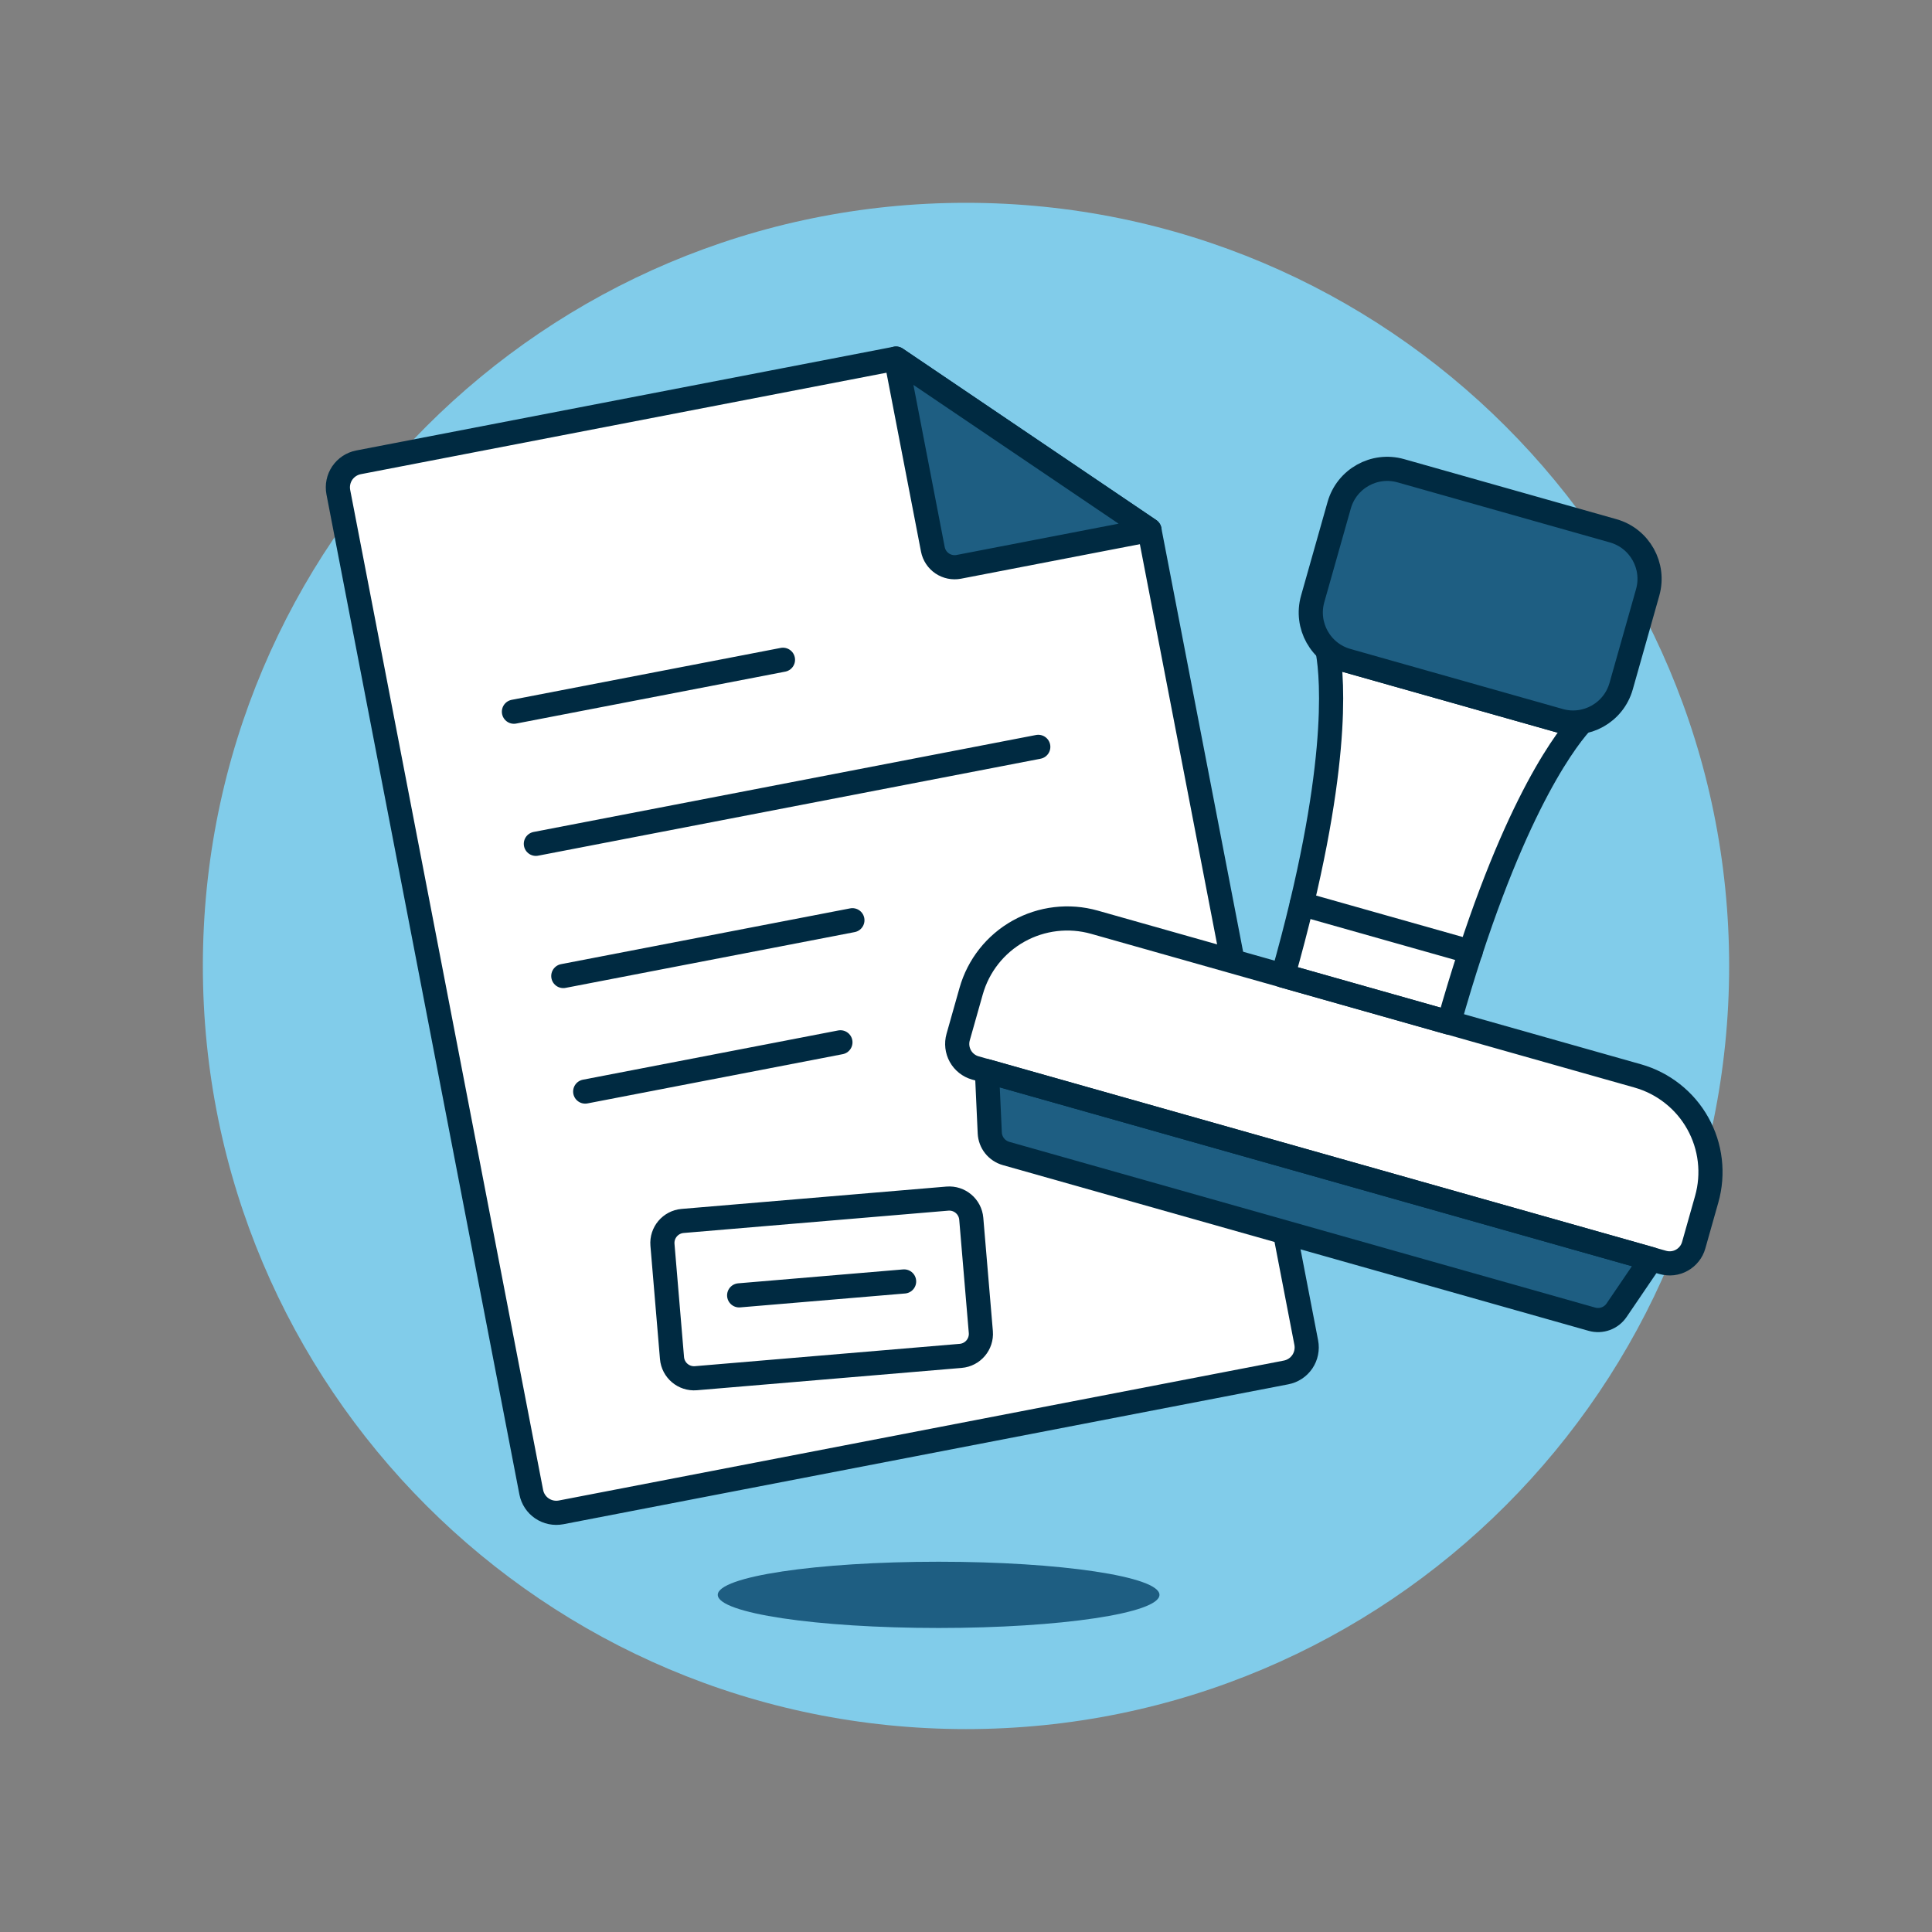
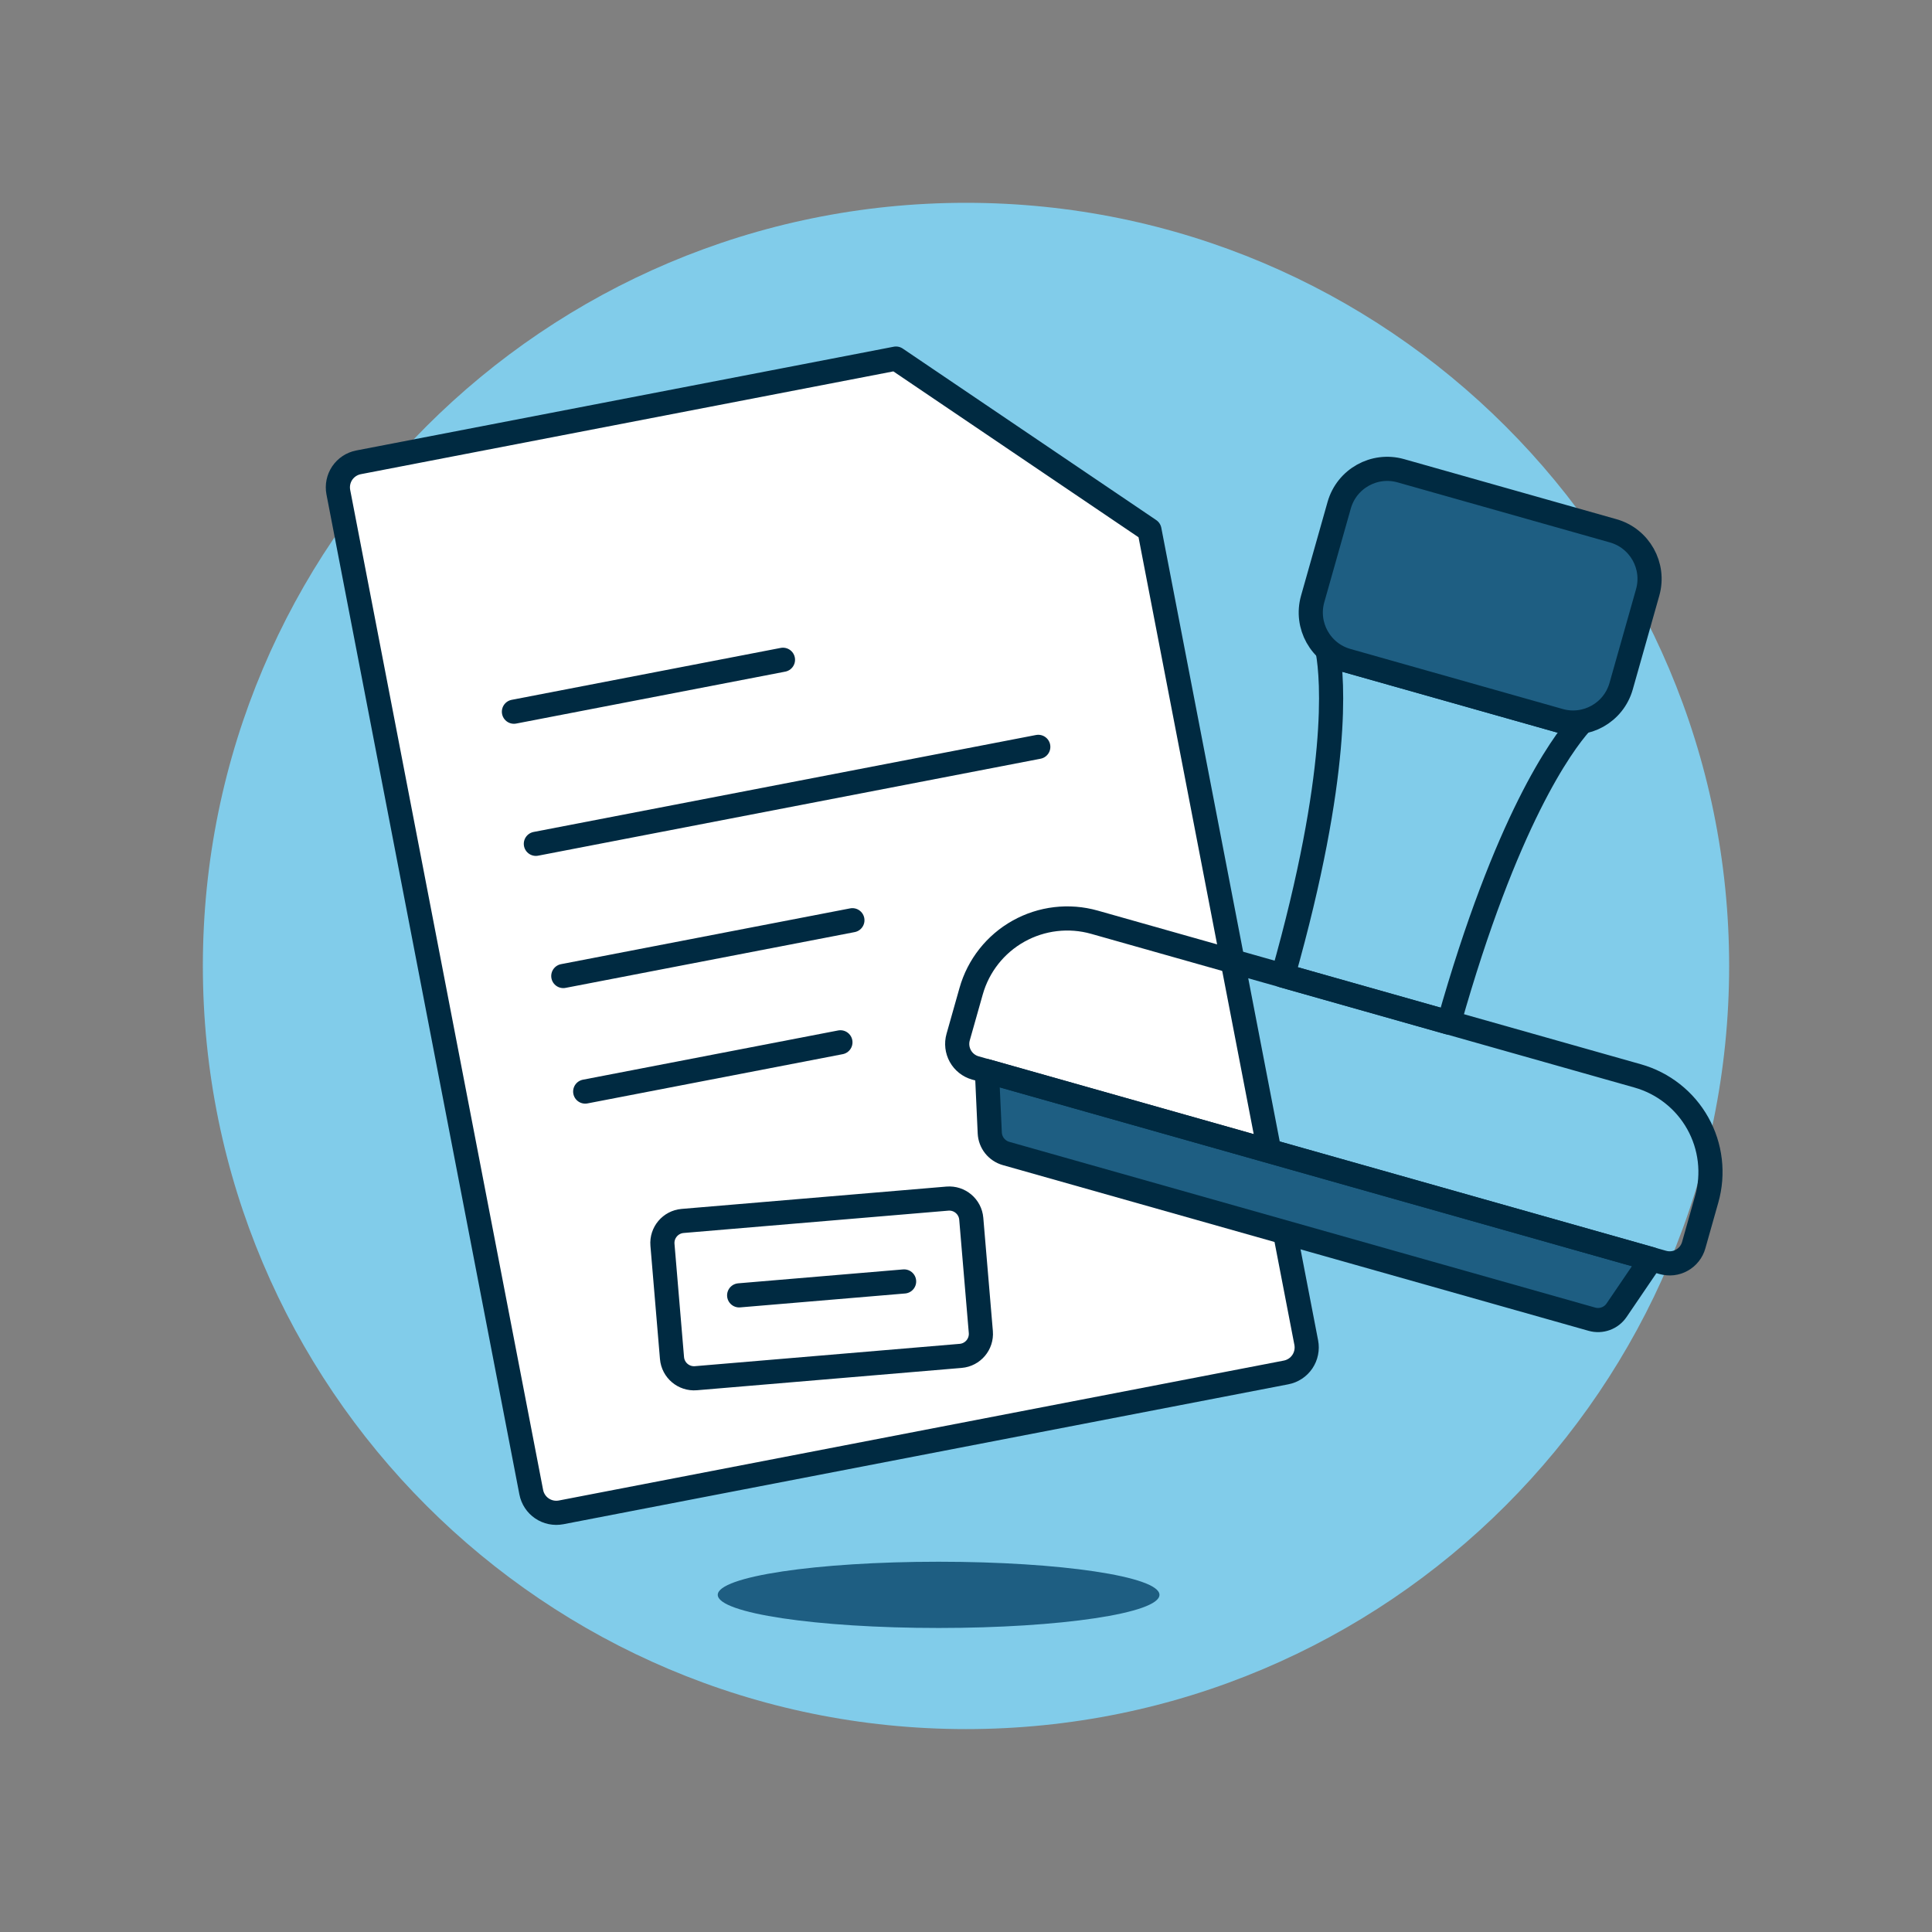
<svg xmlns="http://www.w3.org/2000/svg" width="80" height="80" viewBox="0 0 80 80" fill="none">
  <rect x="0" y="0" width="80" height="80" fill="#808080" stroke="none" />
  <path d="M40 71.598C57.452 71.598 71.6 57.451 71.6 39.998C71.6 22.546 57.452 8.398 40 8.398C22.548 8.398 8.4 22.546 8.4 39.998C8.4 57.451 22.548 71.598 40 71.598Z" fill="#81CCEA" />
  <path d="M38.866 67.411C43.916 67.411 48.011 66.797 48.011 66.039C48.011 65.282 43.916 64.668 38.866 64.668C33.815 64.668 29.721 65.282 29.721 66.039C29.721 66.797 33.815 67.411 38.866 67.411Z" fill="#1E5E82" />
  <path d="M21.998 61.788C22.051 62.062 22.211 62.305 22.442 62.461C22.674 62.618 22.958 62.676 23.233 62.624L53.253 56.83C53.389 56.804 53.518 56.751 53.634 56.675C53.75 56.599 53.849 56.5 53.927 56.386C54.004 56.271 54.059 56.142 54.086 56.007C54.114 55.871 54.115 55.731 54.089 55.595L47.596 21.949L37.101 14.848L14.842 19.145C14.569 19.199 14.328 19.358 14.171 19.589C14.015 19.82 13.957 20.104 14.009 20.378L21.998 61.788Z" fill="white" stroke="#002A41" stroke-linecap="round" stroke-linejoin="round" />
-   <path d="M47.599 21.947L39.699 23.472C39.461 23.517 39.215 23.466 39.014 23.331C38.813 23.195 38.674 22.985 38.628 22.748L37.103 14.848L47.599 21.947Z" fill="#1E5E82" stroke="#002A41" stroke-linecap="round" stroke-linejoin="round" />
  <path d="M21.281 29.47L32.421 27.32" stroke="#002A41" stroke-linecap="round" stroke-linejoin="round" />
  <path d="M22.189 34.941L42.993 30.926" stroke="#002A41" stroke-linecap="round" stroke-linejoin="round" />
  <path d="M23.325 40.415L35.296 38.105" stroke="#002A41" stroke-linecap="round" stroke-linejoin="round" />
  <path d="M24.232 45.199L34.8 43.16" stroke="#002A41" stroke-linecap="round" stroke-linejoin="round" />
  <path d="M39.23 49.632L28.266 50.557C27.762 50.6 27.389 51.042 27.431 51.546L27.826 56.234C27.869 56.738 28.312 57.111 28.815 57.069L39.779 56.144C40.283 56.102 40.656 55.659 40.614 55.156L40.218 50.467C40.176 49.963 39.733 49.59 39.23 49.632Z" stroke="#002A41" stroke-linecap="round" stroke-linejoin="round" />
  <path d="M30.607 53.638L37.437 53.062" stroke="#002A41" stroke-linecap="round" stroke-linejoin="round" />
-   <path d="M68.854 52.274L40.386 44.221C40.122 44.146 39.899 43.969 39.766 43.73C39.633 43.49 39.6 43.208 39.675 42.944L40.213 41.042C40.511 39.986 41.217 39.092 42.175 38.557C43.132 38.022 44.263 37.889 45.318 38.187L67.817 44.552C68.34 44.7 68.828 44.949 69.254 45.286C69.681 45.622 70.037 46.039 70.302 46.514C70.567 46.988 70.736 47.509 70.799 48.049C70.862 48.588 70.819 49.135 70.671 49.657L70.133 51.56C70.096 51.691 70.034 51.814 69.949 51.92C69.865 52.027 69.76 52.116 69.642 52.182C69.523 52.249 69.392 52.291 69.257 52.307C69.122 52.322 68.985 52.311 68.854 52.274Z" fill="white" />
-   <path d="M64.778 29.899L55.578 27.297C55.364 27.235 55.162 27.134 54.984 27C55.181 28.138 55.5 32.008 53.127 40.398L59.999 42.344C62.37 33.954 64.672 30.824 65.437 29.958C65.216 29.978 64.993 29.958 64.778 29.899Z" fill="white" />
  <path d="M66.939 54.254C66.829 54.415 66.672 54.538 66.489 54.604C66.306 54.671 66.107 54.678 65.919 54.626L41.659 47.763C41.472 47.71 41.306 47.599 41.184 47.447C41.063 47.294 40.993 47.107 40.984 46.913L40.867 44.355L68.378 52.138L66.939 54.254Z" fill="#1E5E82" />
-   <path d="M64.778 29.899L55.578 27.297C55.364 27.235 55.162 27.134 54.984 27C55.181 28.138 55.5 32.008 53.127 40.398L59.999 42.344C62.37 33.954 64.672 30.824 65.437 29.958C65.216 29.978 64.993 29.958 64.778 29.899Z" stroke="#002A41" stroke-linecap="round" stroke-linejoin="round" />
+   <path d="M64.778 29.899L55.578 27.297C55.364 27.235 55.162 27.134 54.984 27C55.181 28.138 55.5 32.008 53.127 40.398L59.999 42.344C62.37 33.954 64.672 30.824 65.437 29.958C65.216 29.978 64.993 29.958 64.778 29.899" stroke="#002A41" stroke-linecap="round" stroke-linejoin="round" />
  <path d="M66.939 54.254C66.829 54.415 66.672 54.538 66.489 54.604C66.306 54.671 66.107 54.678 65.919 54.626L41.659 47.763C41.472 47.71 41.306 47.599 41.184 47.447C41.063 47.294 40.993 47.107 40.984 46.913L40.867 44.355L68.378 52.138L66.939 54.254Z" stroke="#002A41" stroke-linecap="round" stroke-linejoin="round" />
-   <path d="M53.902 37.434L60.897 39.412" stroke="#002A41" stroke-linecap="round" stroke-linejoin="round" />
  <path d="M55.453 20.92L54.355 24.8C54.044 25.899 54.683 27.042 55.782 27.353L64.575 29.84C65.674 30.151 66.817 29.512 67.128 28.413L68.226 24.533C68.537 23.434 67.898 22.291 66.799 21.98L58.006 19.493C56.907 19.182 55.764 19.821 55.453 20.92Z" fill="#1E5E82" />
  <path d="M55.453 20.92L54.355 24.8C54.044 25.899 54.683 27.042 55.782 27.353L64.575 29.84C65.674 30.151 66.817 29.512 67.128 28.413L68.226 24.533C68.537 23.434 67.898 22.291 66.799 21.98L58.006 19.493C56.907 19.182 55.764 19.821 55.453 20.92Z" stroke="#002A41" stroke-linecap="round" stroke-linejoin="round" />
  <path d="M68.854 52.274L40.386 44.221C40.122 44.146 39.899 43.969 39.766 43.73C39.633 43.49 39.6 43.208 39.675 42.944L40.213 41.042C40.511 39.986 41.217 39.092 42.175 38.557C43.132 38.022 44.263 37.889 45.318 38.187L67.817 44.552C68.34 44.7 68.828 44.949 69.254 45.286C69.681 45.622 70.037 46.039 70.302 46.514C70.567 46.988 70.736 47.509 70.799 48.049C70.862 48.588 70.819 49.135 70.671 49.657L70.133 51.56C70.096 51.691 70.034 51.814 69.949 51.92C69.865 52.027 69.76 52.116 69.642 52.182C69.523 52.249 69.392 52.291 69.257 52.307C69.122 52.322 68.985 52.311 68.854 52.274Z" stroke="#002A41" stroke-linecap="round" stroke-linejoin="round" />
</svg>